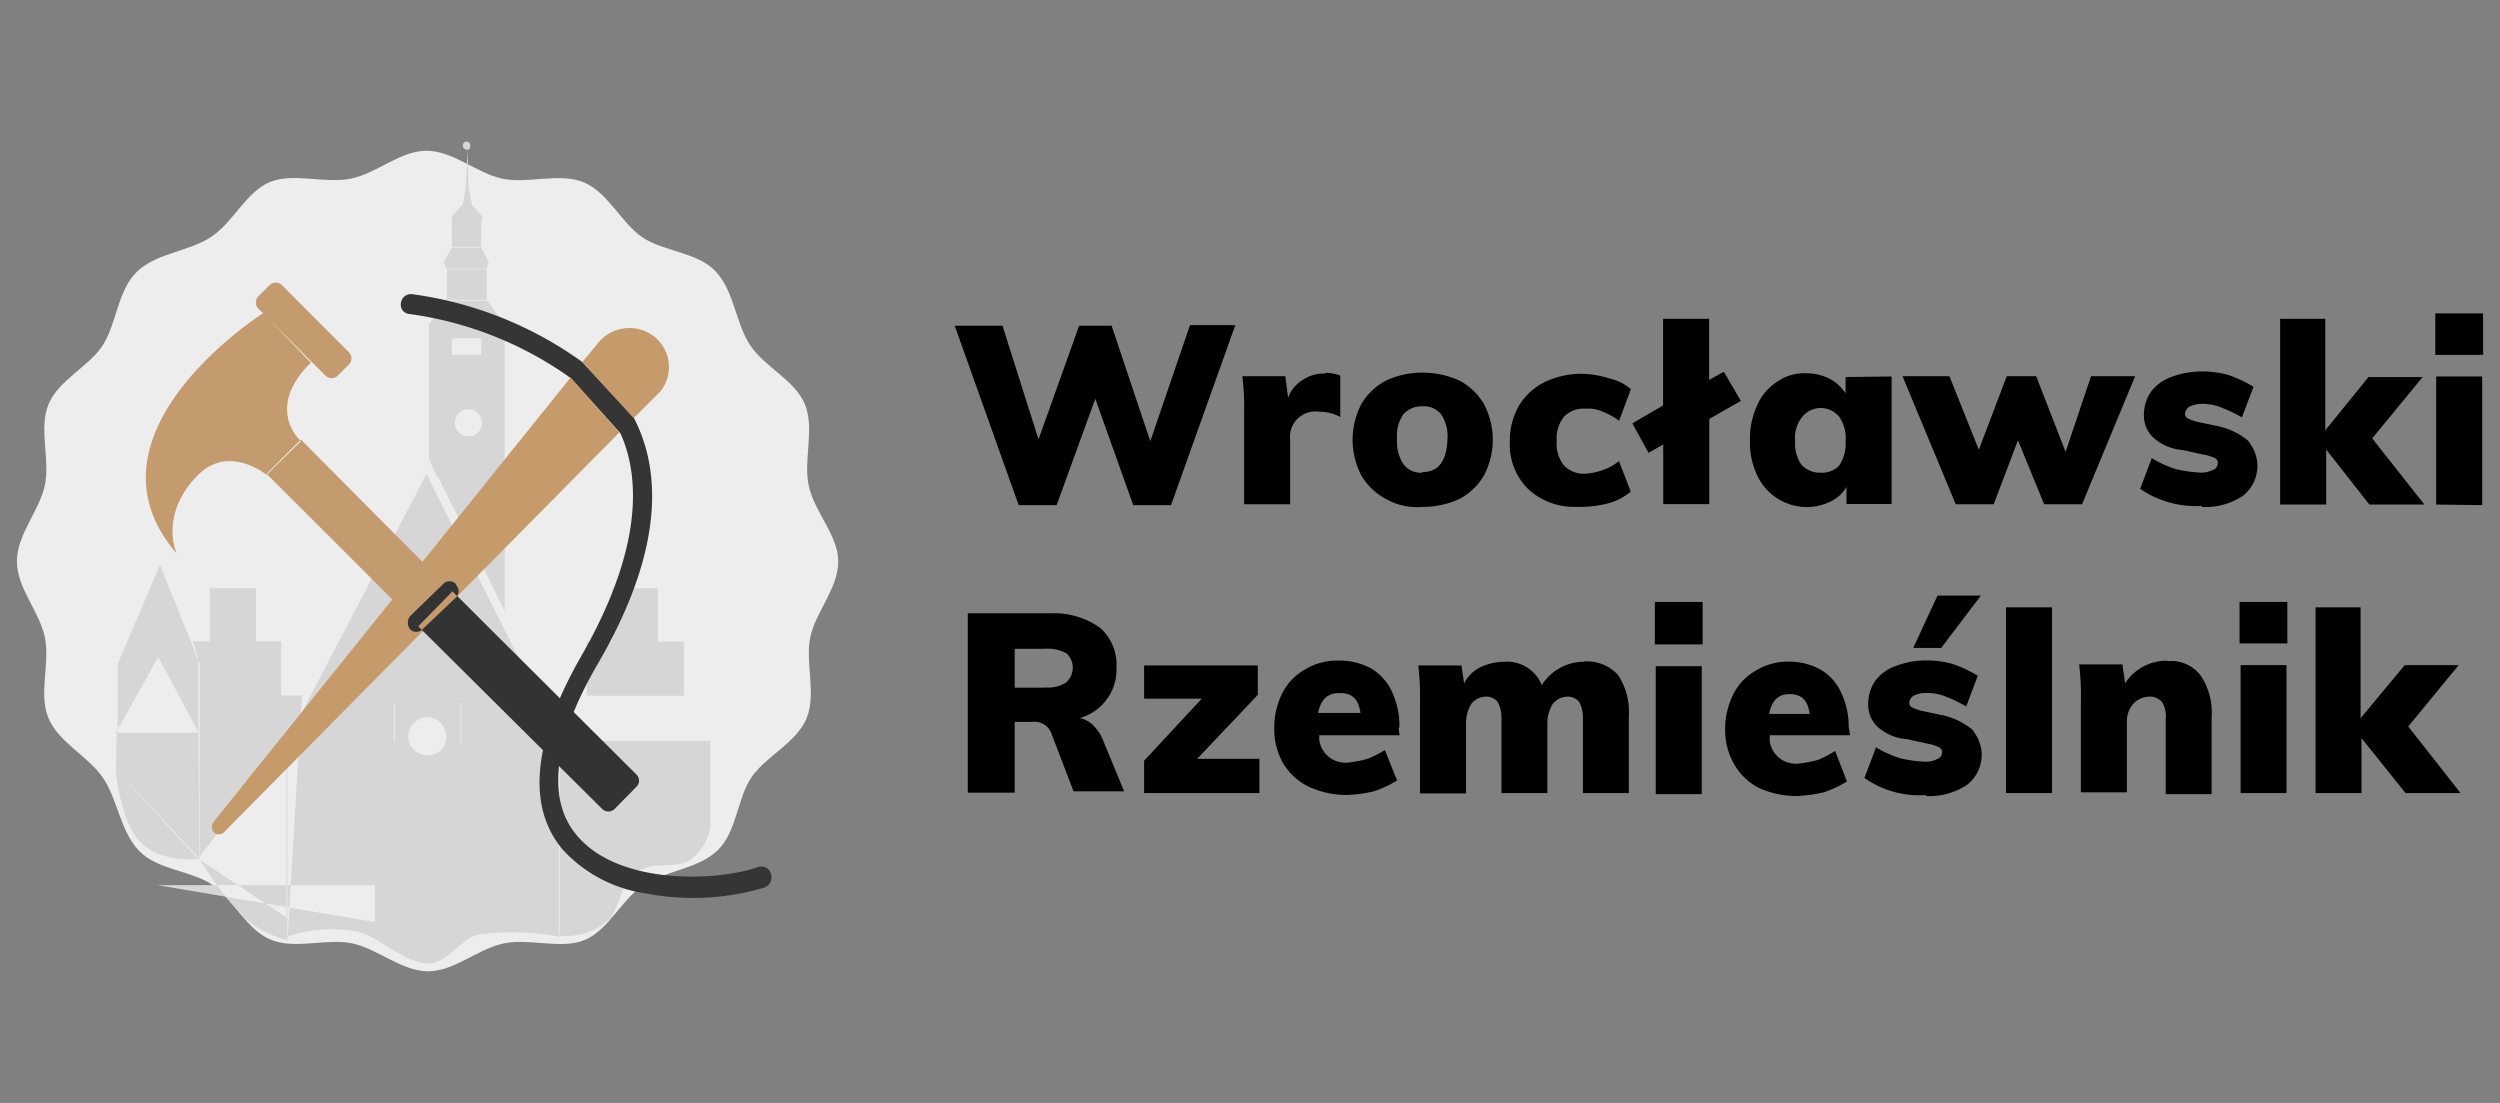
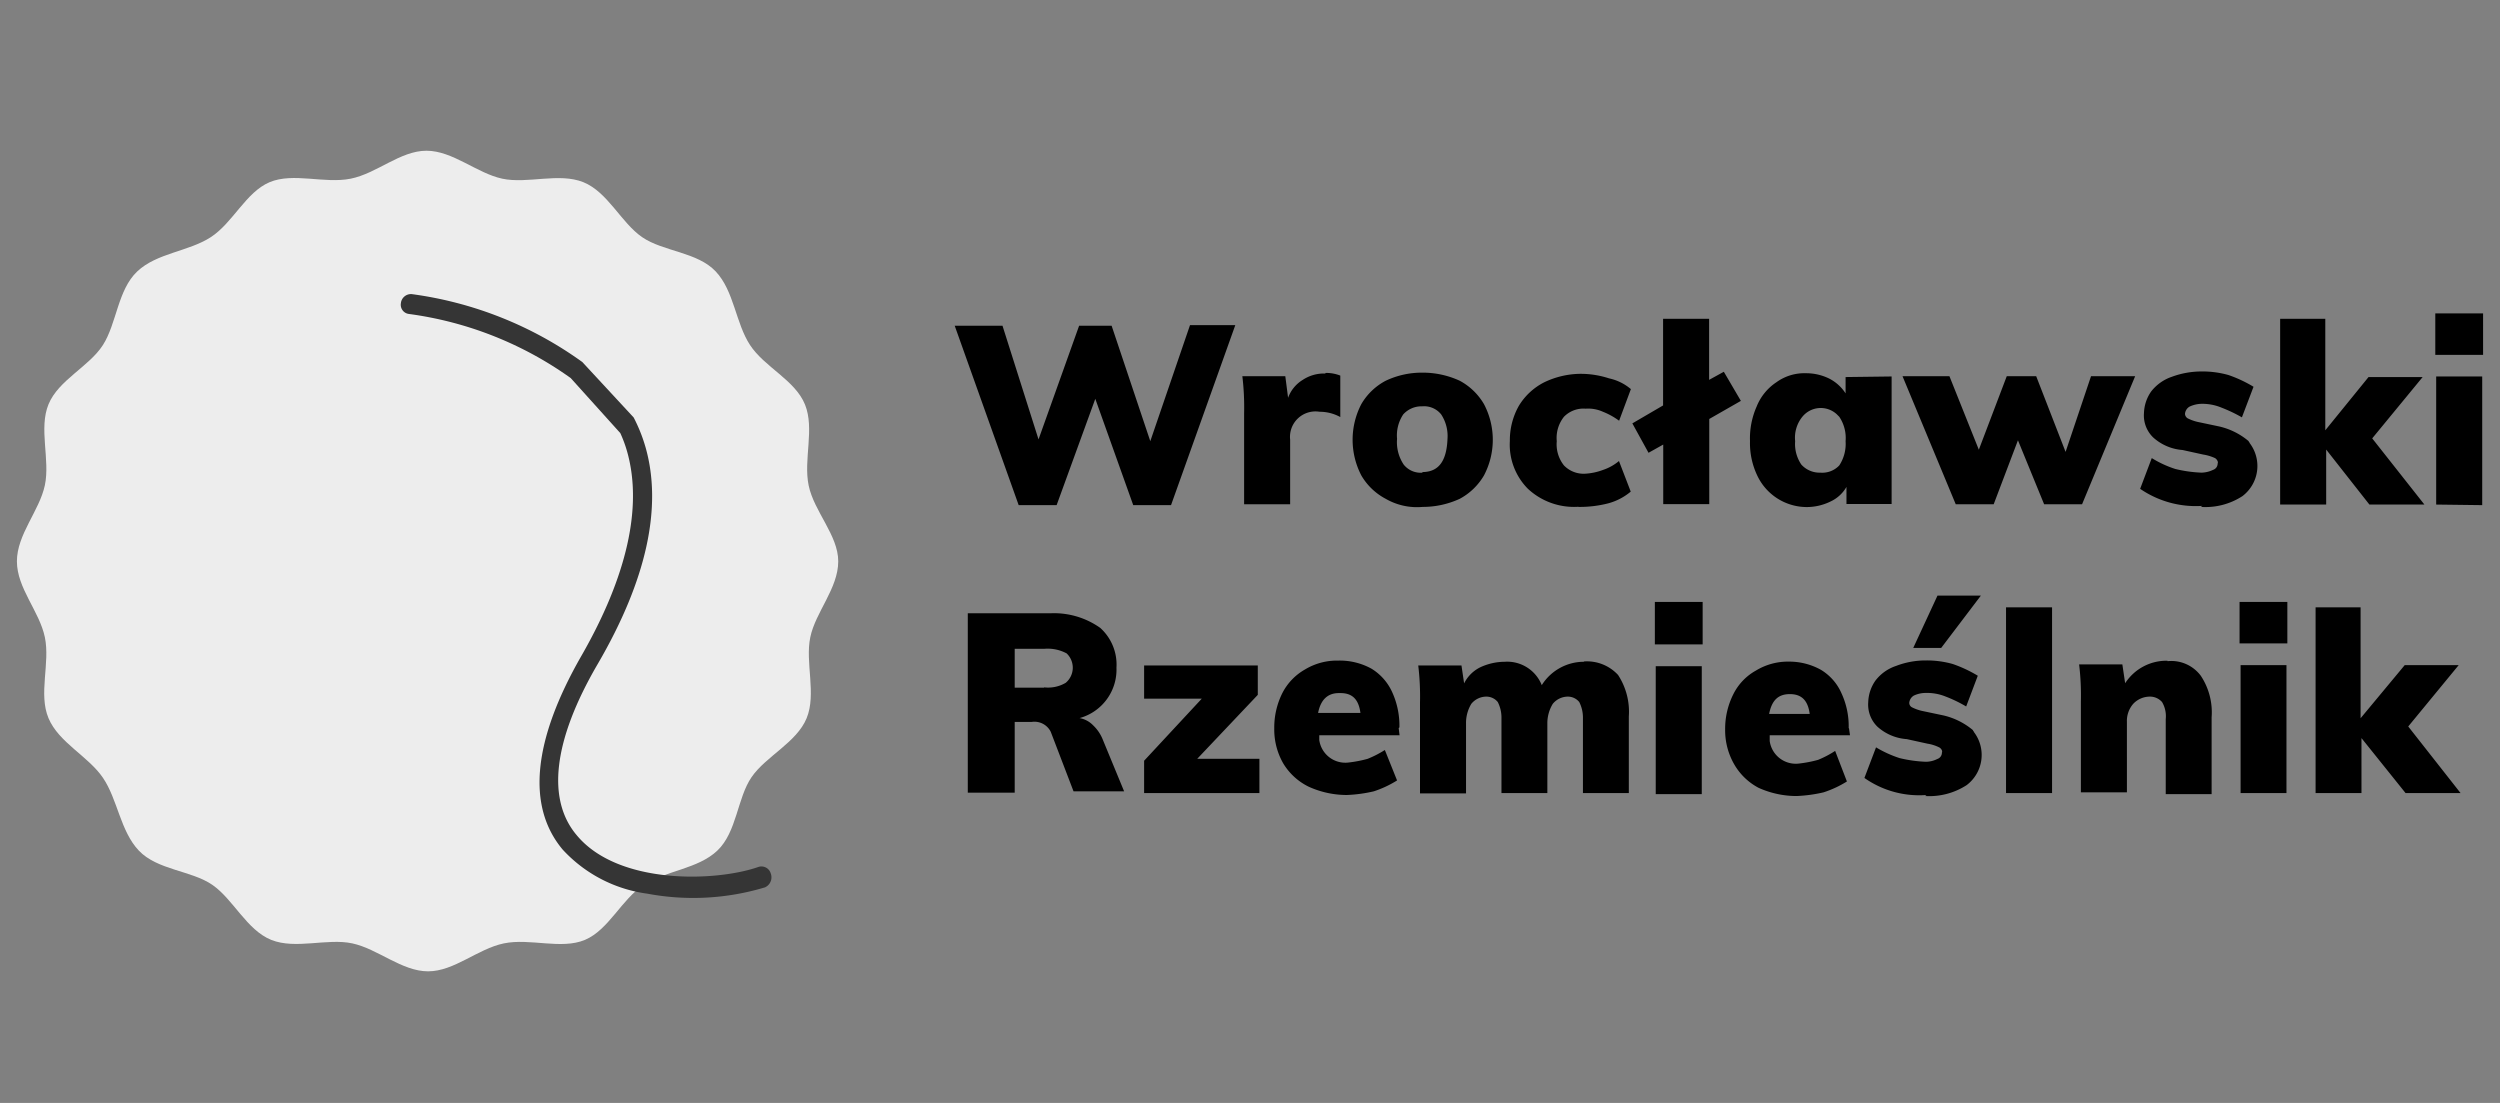
<svg xmlns="http://www.w3.org/2000/svg" data-name="Warstwa 1" id="Warstwa_1" viewBox="0 0 170 75">
  <rect x="0" y="0" width="170" height="75" fill="#808080" stroke="none" />
  <defs>
    <style>.cls-1,.cls-2,.cls-3,.cls-4,.cls-5,.cls-6,.cls-7{fill-rule:evenodd;}.cls-2{fill:#ededed;}.cls-3{fill:#d6d6d6;}.cls-4{fill:#353535;}.cls-5{fill:#c59b6c;}.cls-6{fill:#333;}.cls-7{fill:#c49b6e;}</style>
  </defs>
  <path class="cls-1" d="M78.22,30l-2.63-7.85H73.38l-2.76,7.73-2.45-7.73H64.92l4.35,12.2h2.58l2.63-7.23,2.58,7.23h2.57L84,22.11H80.92Zm11.9-4.6a2.61,2.61,0,0,0-1.53.43,2.37,2.37,0,0,0-1,1.22l-.19-1.47H84.48a17.72,17.72,0,0,1,.12,2.52v6.19h3.13V29.9a1.73,1.73,0,0,1,2-1.9,2.9,2.9,0,0,1,1.41.36V25.54a2.59,2.59,0,0,0-1-.18Zm6.62,9.07a6,6,0,0,0,2.52-.55,4.21,4.21,0,0,0,1.65-1.59,5.2,5.2,0,0,0,0-4.85,4.21,4.21,0,0,0-1.65-1.59,6,6,0,0,0-2.52-.55,5.73,5.73,0,0,0-2.51.55,4.17,4.17,0,0,0-1.66,1.59,5.26,5.26,0,0,0,0,4.85,4.17,4.17,0,0,0,1.66,1.59,4.26,4.26,0,0,0,2.51.55Zm0-2.33a1.47,1.47,0,0,1-1.29-.55A2.74,2.74,0,0,1,95,29.84a2.57,2.57,0,0,1,.42-1.66,1.67,1.67,0,0,1,1.29-.55,1.49,1.49,0,0,1,1.29.55,2.68,2.68,0,0,1,.43,1.66c-.06,1.53-.61,2.26-1.72,2.26Zm10.61,2.33a7.75,7.75,0,0,0,2-.24,4,4,0,0,0,1.54-.8l-.8-2.08a3.36,3.36,0,0,1-1.1.61,4.09,4.09,0,0,1-1.17.25,1.86,1.86,0,0,1-1.47-.56,2.3,2.3,0,0,1-.49-1.65,2.31,2.31,0,0,1,.49-1.66,1.85,1.85,0,0,1,1.47-.55A2.44,2.44,0,0,1,109,28a4.86,4.86,0,0,1,1.1.61l.8-2.15a3.38,3.38,0,0,0-1.48-.73,6.25,6.25,0,0,0-1.9-.31A5.79,5.79,0,0,0,105,26a4.28,4.28,0,0,0-1.72,1.6,4.75,4.75,0,0,0-.61,2.39,4.26,4.26,0,0,0,1.23,3.25,4.6,4.6,0,0,0,3.43,1.22Zm9.87-9.19-1,.55V21.68h-3.13v5.89L111,28.79l1.1,2,1-.56v4.05h3.13V28.49l2.15-1.23Zm8.28.36v1.11a2.89,2.89,0,0,0-1.1-1,3.54,3.54,0,0,0-1.6-.37,3.23,3.23,0,0,0-2,.61,3.57,3.57,0,0,0-1.35,1.66A5.34,5.34,0,0,0,119,30a5.12,5.12,0,0,0,.49,2.33,3.73,3.73,0,0,0,3.37,2.15,3.68,3.68,0,0,0,1.6-.37,2.42,2.42,0,0,0,1.1-1v1.16h3.07V25.6Zm-1.72,6.5a1.67,1.67,0,0,1-1.29-.55,2.49,2.49,0,0,1-.42-1.59,2.26,2.26,0,0,1,.49-1.66,1.61,1.61,0,0,1,2.33-.18l.18.18A2.58,2.58,0,0,1,125.5,30a2.67,2.67,0,0,1-.43,1.65,1.59,1.59,0,0,1-1.29.49Zm16.68-1.41-2-5.15h-2l-1.9,5-2-5h-3.19l3.62,8.71h2.58l1.65-4.35,1.78,4.35h2.58l3.61-8.71h-3Zm9.2,3.74a4.61,4.61,0,0,0,2.82-.73,2.57,2.57,0,0,0,.49-3.62c0-.06-.06-.06-.06-.12a4.75,4.75,0,0,0-2-1l-1.47-.31a3,3,0,0,1-.67-.24.37.37,0,0,1-.19-.31.63.63,0,0,1,.31-.49,2,2,0,0,1,.8-.19,3.38,3.38,0,0,1,1.35.25,10.17,10.17,0,0,1,1.41.67l.79-2.08a8.88,8.88,0,0,0-1.71-.8,6.51,6.51,0,0,0-1.84-.24,5.79,5.79,0,0,0-2,.36,3,3,0,0,0-1.41,1,2.69,2.69,0,0,0-.49,1.47,2.08,2.08,0,0,0,.62,1.65,3.34,3.34,0,0,0,2,.86l1.41.31a3.12,3.12,0,0,1,.8.24c.12.07.24.25.18.37a.45.45,0,0,1-.31.43,1.91,1.91,0,0,1-.79.19,9,9,0,0,1-1.78-.25,7.26,7.26,0,0,1-1.6-.74l-.79,2.09a6.68,6.68,0,0,0,4.23,1.16Zm11.65-4.66,3.43-4.17h-3.68l-2.94,3.62V21.68h-3.07V34.31h3.13V30.57l2.94,3.74h3.74Zm7.48,4.54V25.6h-3.13v8.71ZM165.6,24.13h3.25V21.31H165.6v2.82ZM75,50.32a2.72,2.72,0,0,0-.67-1,1.69,1.69,0,0,0-.92-.49,3.42,3.42,0,0,0,2.51-3.43,3.36,3.36,0,0,0-1.1-2.7,5.43,5.43,0,0,0-3.31-1h-5.7v12.2H69V49.09h1.16a1.24,1.24,0,0,1,1.29.67L73,53.81h3.44Zm-4-3.56h-2V44.12h2a2.73,2.73,0,0,1,1.53.31,1.34,1.34,0,0,1-.06,2,2.35,2.35,0,0,1-1.47.31Zm14.53.49v-2H77.8v2.26h3.92L77.8,51.73v2.2h7.84V51.6H81.41Zm9.63,2.21a5.48,5.48,0,0,0-.49-2.39,3.61,3.61,0,0,0-1.41-1.6A4.47,4.47,0,0,0,91,44.92a4.21,4.21,0,0,0-2.27.61,3.87,3.87,0,0,0-1.53,1.6,5.22,5.22,0,0,0-.55,2.39,4.63,4.63,0,0,0,.61,2.39A4.14,4.14,0,0,0,89,53.5a6.28,6.28,0,0,0,2.58.56,9.69,9.69,0,0,0,1.84-.25A7.19,7.19,0,0,0,95,53.07L94.17,51A7.18,7.18,0,0,1,93,51.6a8.39,8.39,0,0,1-1.29.25,1.79,1.79,0,0,1-2-1.53V50h5.46l-.06-.49Zm-4-2.33c.8,0,1.23.43,1.35,1.35H89.63c.18-.92.67-1.35,1.41-1.35ZM107.72,45a3.39,3.39,0,0,0-2.88,1.59A2.53,2.53,0,0,0,102.32,45a4,4,0,0,0-1.65.37,2.41,2.41,0,0,0-1.11,1.1l-.18-1.22H96.44a17.51,17.51,0,0,1,.12,2.51v6.19h3.13V49.21a2.52,2.52,0,0,1,.36-1.35,1.32,1.32,0,0,1,1-.49,1,1,0,0,1,.8.37,2.35,2.35,0,0,1,.25,1.1v5.09h3.12V49.21a2.53,2.53,0,0,1,.37-1.35,1.33,1.33,0,0,1,1-.49,1,1,0,0,1,.8.37,2.35,2.35,0,0,1,.25,1.1v5.09h3.12V48.72a4.57,4.57,0,0,0-.73-2.82,2.87,2.87,0,0,0-2.33-.92Zm8,9v-8.7h-3.13v8.7Zm-3.19-10.18h3.25V40.93h-3.25Zm13.18,5.71a5.34,5.34,0,0,0-.49-2.39,3.49,3.49,0,0,0-1.41-1.6,4.43,4.43,0,0,0-2.14-.55,4.19,4.19,0,0,0-2.27.61,3.75,3.75,0,0,0-1.53,1.6,5.22,5.22,0,0,0-.56,2.39,4.64,4.64,0,0,0,.62,2.39,4.14,4.14,0,0,0,1.65,1.59,6.28,6.28,0,0,0,2.58.56,9.8,9.8,0,0,0,1.84-.25,7.19,7.19,0,0,0,1.59-.74l-.8-2.08a6.7,6.7,0,0,1-1.16.61,8.39,8.39,0,0,1-1.29.25,1.79,1.79,0,0,1-2-1.53V50h5.46l-.07-.49Zm-4-2.33c.8,0,1.23.43,1.35,1.35h-2.76c.18-.92.61-1.35,1.41-1.35Zm9.2,6.93a4.68,4.68,0,0,0,2.82-.74,2.57,2.57,0,0,0,.49-3.62c0-.06-.06-.06-.06-.12a4.81,4.81,0,0,0-2-1l-1.47-.31a3,3,0,0,1-.67-.24.34.34,0,0,1-.19-.31.64.64,0,0,1,.31-.49,1.9,1.9,0,0,1,.8-.18,3.37,3.37,0,0,1,1.35.24,9.18,9.18,0,0,1,1.41.68l.79-2.09a8.88,8.88,0,0,0-1.71-.8,6.51,6.51,0,0,0-1.84-.24,5.58,5.58,0,0,0-2,.37,2.94,2.94,0,0,0-1.41,1,2.69,2.69,0,0,0-.49,1.47,2.1,2.1,0,0,0,.62,1.66,3.32,3.32,0,0,0,2,.85l1.41.31a2.71,2.71,0,0,1,.79.25c.13.06.25.24.19.36a.45.45,0,0,1-.31.43,1.76,1.76,0,0,1-.79.19,9,9,0,0,1-1.78-.25,7.71,7.71,0,0,1-1.6-.73l-.79,2.08A6.47,6.47,0,0,0,131,54.06ZM134.7,40.5h-2.95l-1.65,3.56H132Zm4.84,13.43V41.3h-3.13V53.93Zm7.85-9a3.35,3.35,0,0,0-2.88,1.53l-.19-1.28h-2.94a17.51,17.51,0,0,1,.12,2.51v6.19h3.13V49.09a1.77,1.77,0,0,1,.43-1.23,1.56,1.56,0,0,1,1.1-.49,1.09,1.09,0,0,1,.86.37,1.89,1.89,0,0,1,.25,1.16V54h3.12V48.78a4.5,4.5,0,0,0-.73-2.82,2.5,2.5,0,0,0-2.27-1Zm8.09,9v-8.7h-3.12v8.7Zm-3.19-10.18h3.25V40.93h-3.25Zm11.47,5.65,3.43-4.17h-3.67l-3,3.61V41.3h-3.06V53.93h3.12V50.19l3,3.74h3.74Z" data-name="Wrocławski Rzemieślnik kopia" id="Wrocawski_Rzemielnik_kopia" />
  <g id="znaczek">
    <path class="cls-2" d="M57,38.17c0,1.84-1.54,3.44-1.9,5.16s.43,3.86-.25,5.51-2.76,2.58-3.74,4-1,3.74-2.33,5-3.49,1.35-5,2.33-2.39,3.06-4,3.74-3.74-.13-5.52.24-3.37,1.9-5.15,1.9-3.43-1.53-5.15-1.9-3.86.43-5.52-.24-2.58-2.76-4-3.74-3.74-1-5-2.33S8,54.36,7,52.89,4,50.5,3.3,48.84s.12-3.74-.25-5.51S1.15,40,1.15,38.17,2.68,34.74,3.05,33s-.43-3.86.25-5.51S6.06,24.93,7,23.46s1-3.74,2.33-5,3.49-1.35,5-2.33,2.39-3.06,4-3.74,3.74.12,5.52-.24,3.37-1.9,5.15-1.9,3.43,1.53,5.15,1.9,3.86-.43,5.52.24,2.57,2.76,4,3.74,3.75,1,5,2.33,1.35,3.5,2.33,5,3.07,2.39,3.74,4.05-.12,3.74.25,5.51S57,36.4,57,38.17Z" data-name="Kształt 1" id="Ksztat_1" />
-     <path class="cls-3" d="M38,63.62a4.32,4.32,0,0,0,3.31-1c.74-.61.92-2.52,1.78-3.19,1.1-.92,2.82-.37,3.68-.86a3.45,3.45,0,0,0,1.53-2.27V50.38H38Zm.49-16.31h9.44v3.07H38.49Zm0,0h9.44v3.07H38.49Zm1.41-3.68h6.62v3.68H39.9V43.63ZM41.62,40h3.13v3.62H41.62ZM13.47,58.41s-2.63.31-4-1.23-1.6-4.9-1.6-4.9m.06-2.46h5.65v8.59L7.89,52.28Zm0,0h5.65V45.16l-.92-2.33-1.78-4.41L8,45.16v4.66Zm5.58,0-2.75-5.15L7.89,49.82M34.32,24.13H29.17V23h5.15Zm0,3.25H29.17V24.13h5.15v3.25Zm0,6.38-4.6-1.29-.55-1.29v-3.8h5.15v6.38Zm-1.59-9.63h-2V23h2Zm0-7.29h-2l-.56,1,.19.43h2.7l.18-.43Zm.37,3.55H30.4l-1.23,1.66V23h5.15v-.92Zm-1-6.44-.24-1.28-.06-2.52h0l-.12,2.46-.19,1.28-.8.86.07.19h2l.06-.19Zm1,4.36H30.4v2.14h2.7Zm-.37-3.37h-2v1.84h2Zm-1-5.28V8.93m.24,1a.25.25,0,1,0-.49,0,.26.26,0,0,0,.25.24c.12.06.24-.06.24-.24Zm.8,18.82a.92.92,0,1,0-.92.92.9.9,0,0,0,.92-.92ZM30.34,50.07a1.29,1.29,0,1,0-1.29,1.29,1.23,1.23,0,0,0,1.29-1.29ZM19.48,62.39v-12l-6,8m0-11.1h7.06l-.07,1.1-.92,15.52a6.51,6.51,0,0,1-2.75-1.35,21.8,21.8,0,0,1-3.25-4.17l-.07-11.1Zm-.36-3.68h6v3.68H13.47V44.74ZM14.27,40H17.4v3.62H14.27ZM31.32,52.52H26.78V47.8h4.54v4.72ZM29,32.23,19.48,50.44h7.36V47.8h4.54v2.64h6.74Zm2.33,18.21v2.08H26.78V50.44H19.54V63.68a9.59,9.59,0,0,1,4.54-.37c1.54.19,3.31,2.21,5.09,2.21,1.23,0,2.39-1.9,3.5-2a17.75,17.75,0,0,1,5.39.18V50.44ZM33.65,40.2l.67,1.35V33.76l-4.54-1.29v-.06Zm14.22,7.11V45.53m-9.38,1.78V45.53m1.41-2V41.73m6.56,1.78V41.73M19.12,43.57V41.79m16.43,3.62v-3m-1.23.42v-3m-11,3.07v-3m1.41.37v-3m1.41.31v-3m1.47.24v-3m2.7,3v-3m1.28,5.76v-3M33,40.26v-3M22,45.41v-3m.86,14.22V54.12m2.63,2.51V54.12m5.58,2.51V54.12m3.25,2.51V54.12M17.46,60.19V54.12m-5.82,2.51V54.12M9.8,50.5v3.62m.92,6.07L25.49,62.7V60.19m5.58,2.57V60.25m3.25,2.51V60.25m6-3.62V54.12m0,8.64V60.25m2.64-3.62V54.12m0-1.78V49.82m2.76,6.81V54.12m0-1.78V49.82M37,48.17v-3M20.53,47.25V45.47M17.4,40V38.24m-3.13,1.84V38.3m1.6,1.47V36.33m25.75,3.56V38.11m3.13,1.78V38.11M43.21,40v-3.8" data-name="Kształt 4" id="Ksztat_4" />
    <path class="cls-4" d="M52.41,59.39a.66.66,0,0,0-.86-.43h0c-2.88,1-9.5,1.23-12.32-2.15-2.09-2.45-1.6-6.49,1.41-11.65C44,39.4,45.05,34.43,43.89,30.39a10.89,10.89,0,0,0-.8-2L39.6,24.62A25.64,25.64,0,0,0,28,20a.69.69,0,0,0-.74.62h0a.63.63,0,0,0,.55.73h0a24.5,24.5,0,0,1,11,4.36l3.37,3.74a8.57,8.57,0,0,1,.49,1.35c1,3.67,0,8.33-3.13,13.79-3.31,5.77-3.74,10.24-1.28,13.18a9.54,9.54,0,0,0,5.76,3,16.89,16.89,0,0,0,8-.43A.75.75,0,0,0,52.41,59.39Z" data-name="Kształt 5" id="Ksztat_5" />
-     <path class="cls-5" d="M43.09,28.43l1.66-1.66.18-.18a2.65,2.65,0,0,0-.49-3.74,2.75,2.75,0,0,0-3.68.36L39.6,24.62m-.8,1.05L14.52,55.89a.55.55,0,0,0,.06.74.49.49,0,0,0,.67-.06L42.11,29.41" data-name="Kształt 5 kopia" id="Ksztat_5_kopia" />
-     <path class="cls-6" d="M37.39,46.88l-2.33,2.33m-4.29-9,12.5,12.45a.58.58,0,0,1,0,.85h0L41.8,55a.6.6,0,0,1-.86,0L28.44,42.59Zm-2.95,2.51.06.06a.59.59,0,0,0,.86,0L31,40.63a.59.59,0,0,0,0-.86h0L31,39.71a.59.59,0,0,0-.86,0l-2.27,2.2a.75.75,0,0,0,0,.86Z" data-name="Kształt 6" id="Ksztat_6" />
-     <path class="cls-7" d="M17.58,21l4.54,4.53a.59.59,0,0,0,.86,0l.73-.73a.59.59,0,0,0,0-.86h0l-4.53-4.54a.6.6,0,0,0-.86,0l-.74.74a.6.6,0,0,0,0,.86Zm.31.3S5,29.47,12,37.62c0,0-1.22-2.7,1.54-5.39,2.08-2,4.59.06,4.59.06L20.46,30s-2.51-2.21.68-5.34Zm9.93,20.6-9.69-9.68,2.33-2.33,9.69,9.75Z" data-name="Kształt 6 kopia" id="Ksztat_6_kopia" />
  </g>
</svg>